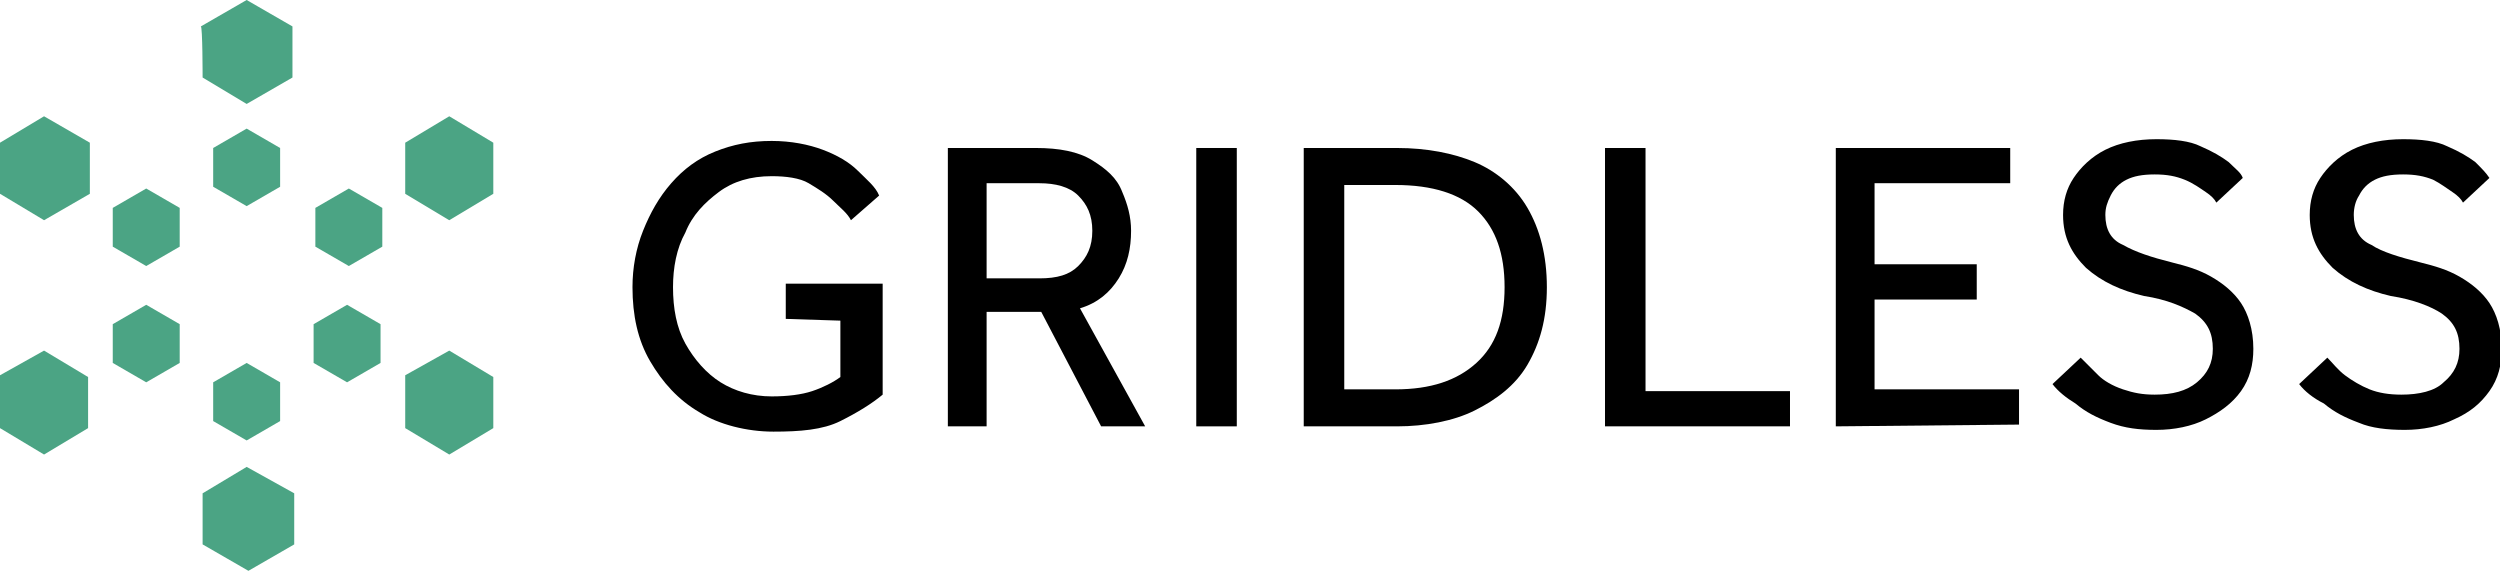
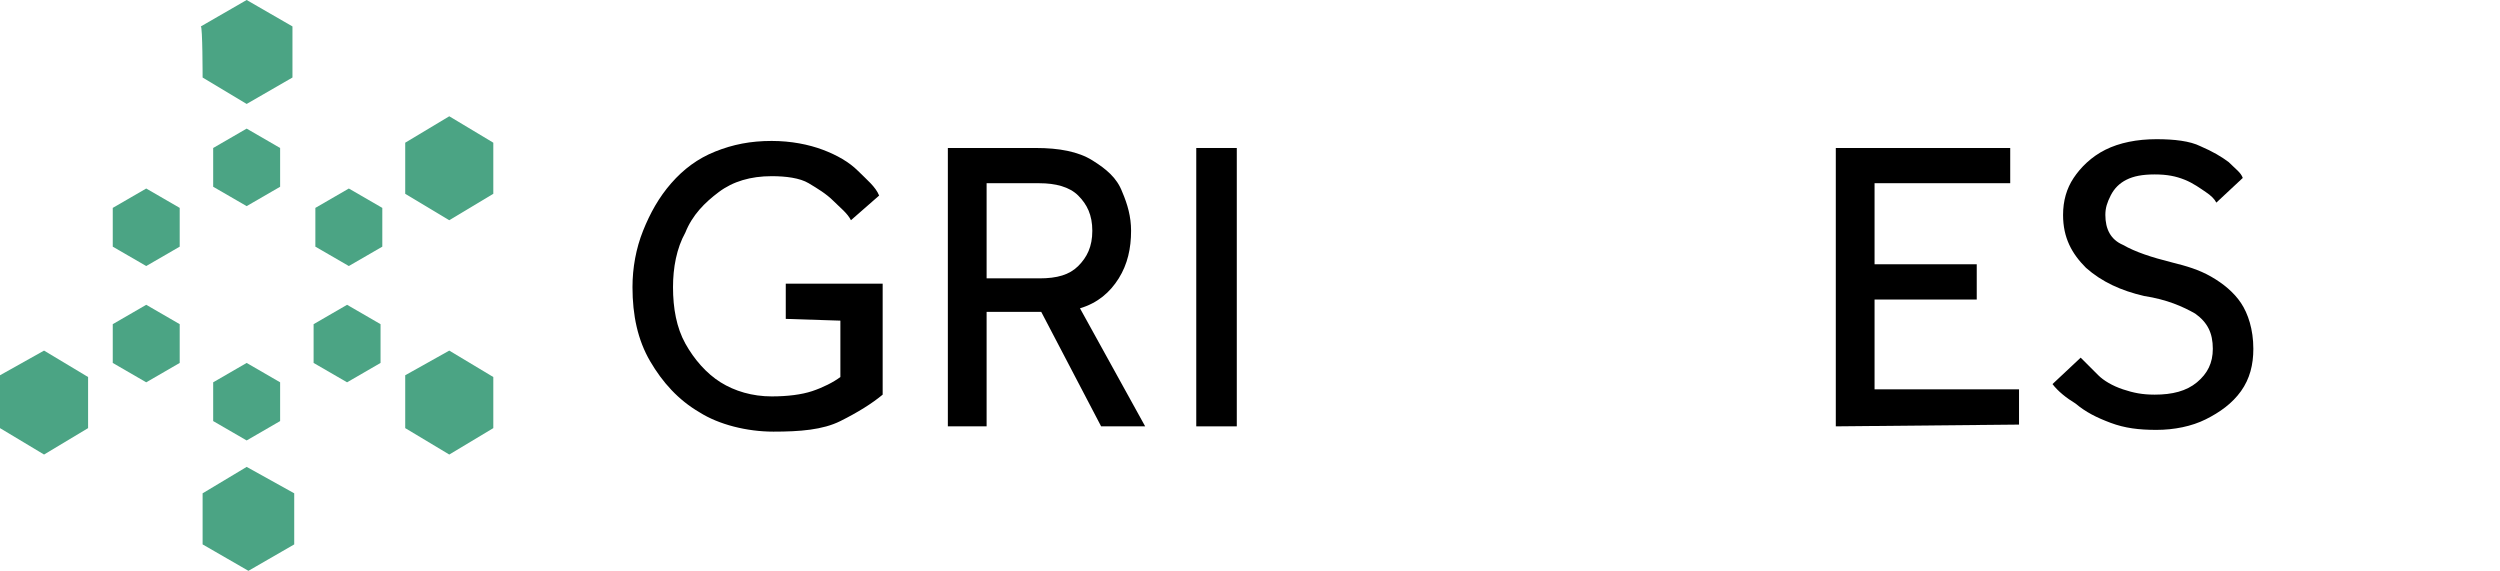
<svg xmlns="http://www.w3.org/2000/svg" xmlns:ns1="http://sodipodi.sourceforge.net/DTD/sodipodi-0.dtd" xmlns:ns2="http://www.inkscape.org/namespaces/inkscape" version="1.1" id="Layer_2_00000119816354371599977620000007586134488901499292_" x="0px" y="0px" viewBox="0 0 141.9 32.4" style="enable-background:new 0 0 141.9 32.4;" xml:space="preserve" ns1:docname="Gridless.svg" ns2:version="1.2.2 (732a01da63, 2022-12-09)">
  <defs id="defs48">
	
	
	
	
	
	
	
	
	
	
	
	
	
	
	
	
	
	
	
	
</defs>
  <ns1:namedview id="namedview46" pagecolor="#ffffff" bordercolor="#000000" borderopacity="0.25" ns2:showpageshadow="2" ns2:pageopacity="0.0" ns2:pagecheckerboard="true" ns2:deskcolor="#d1d1d1" showgrid="false" ns2:zoom="7.2839503" ns2:cx="64.113562" ns2:cy="16.200001" ns2:window-width="1920" ns2:window-height="1129" ns2:window-x="1912" ns2:window-y="-8" ns2:window-maximized="1" ns2:current-layer="Layer_2_00000119816354371599977620000007586134488901499292_" />
  <style type="text/css" id="style2">
	.st0{fill:#FFFFFF;}
	.st1{fill:#4BA484;}
</style>
  <g id="g371">
    <path class="st0" d="m 44.6,18.1 v -2 h 5.5 v 6.3 c -0.6,0.5 -1.4,1 -2.4,1.5 -1,0.5 -2.3,0.6 -3.8,0.6 -1.5,0 -3.1,-0.4 -4.2,-1.1 -1.2,-0.7 -2.1,-1.7 -2.8,-2.9 -0.7,-1.2 -1,-2.6 -1,-4.2 0,-1.1 0.2,-2.2 0.6,-3.2 0.4,-1 0.9,-1.9 1.6,-2.7 0.7,-0.8 1.5,-1.4 2.5,-1.8 1,-0.4 2,-0.6 3.2,-0.6 1.1,0 2.1,0.2 2.9,0.5 0.8,0.3 1.5,0.7 2,1.2 0.5,0.5 1,0.9 1.2,1.4 l -1.6,1.4 c -0.2,-0.4 -0.6,-0.7 -1,-1.1 -0.4,-0.4 -0.9,-0.7 -1.4,-1 -0.5,-0.3 -1.3,-0.4 -2.1,-0.4 -1.2,0 -2.2,0.3 -3,0.9 -0.8,0.6 -1.5,1.3 -1.9,2.3 -0.5,0.9 -0.7,2 -0.7,3.1 0,1.2 0.2,2.3 0.7,3.2 0.5,0.9 1.2,1.7 2,2.2 0.8,0.5 1.8,0.8 2.9,0.8 0.9,0 1.7,-0.1 2.3,-0.3 0.6,-0.2 1.2,-0.5 1.6,-0.8 v -3.2 z" id="path4" style="fill:#000000" />
    <path class="st0" d="M 53.8,24.2 V 8.4 h 5 c 1.3,0 2.4,0.2 3.2,0.7 0.8,0.5 1.4,1 1.7,1.8 0.3,0.7 0.5,1.4 0.5,2.2 0,1 -0.2,1.9 -0.7,2.7 -0.5,0.8 -1.2,1.4 -2.2,1.7 L 65,24.2 H 62.5 L 59.1,17.7 H 56 v 6.5 z M 56,15.8 h 3 c 1,0 1.7,-0.2 2.2,-0.7 0.5,-0.5 0.8,-1.1 0.8,-2 0,-0.9 -0.3,-1.5 -0.8,-2 -0.5,-0.5 -1.3,-0.7 -2.2,-0.7 h -3 c 0,0 0,5.4 0,5.4 z" id="path6" style="fill:#000000" />
    <path class="st0" d="M 67.9,24.2 V 8.4 h 2.3 v 15.8 z" id="path8" style="fill:#000000" />
-     <path class="st0" d="M 74,24.2 V 8.4 h 5.3 c 1.7,0 3.2,0.3 4.4,0.8 1.2,0.5 2.3,1.4 3,2.6 0.7,1.2 1.1,2.7 1.1,4.5 0,1.8 -0.4,3.2 -1.1,4.4 -0.7,1.2 -1.8,2 -3,2.6 -1.2,0.6 -2.8,0.9 -4.4,0.9 z m 2.3,-2.1 h 2.9 c 2,0 3.5,-0.5 4.6,-1.5 1.1,-1 1.6,-2.4 1.6,-4.3 0,-1.9 -0.5,-3.3 -1.5,-4.3 -1,-1 -2.6,-1.5 -4.7,-1.5 h -2.9 z" id="path10" style="fill:#000000" />
-     <path class="st0" d="M 91.1,24.2 V 8.4 h 2.3 v 13.8 h 8.2 v 2 c -0.1,0 -10.5,0 -10.5,0 z" id="path12" style="fill:#000000" />
    <path class="st0" d="M 104.2,24.2 V 8.4 h 9.9 v 2 h -7.7 V 15 h 5.8 v 2 h -5.8 v 5.1 h 8.2 v 2 z" id="path14" style="fill:#000000" />
    <path class="st0" d="m 116.5,21.8 1.6,-1.5 c 0.3,0.3 0.7,0.7 1,1 0.3,0.3 0.8,0.6 1.4,0.8 0.6,0.2 1.1,0.3 1.8,0.3 1,0 1.8,-0.2 2.4,-0.7 0.6,-0.5 0.9,-1.1 0.9,-1.9 0,-0.9 -0.3,-1.5 -1,-2 -0.7,-0.4 -1.6,-0.8 -2.9,-1 -1.3,-0.3 -2.4,-0.8 -3.3,-1.6 -0.8,-0.8 -1.3,-1.7 -1.3,-3 0,-0.8 0.2,-1.5 0.6,-2.1 0.4,-0.6 1,-1.2 1.8,-1.6 0.8,-0.4 1.8,-0.6 2.9,-0.6 1,0 1.9,0.1 2.5,0.4 0.7,0.3 1.2,0.6 1.6,0.9 0.4,0.4 0.7,0.6 0.8,0.9 l -1.5,1.4 c -0.1,-0.2 -0.3,-0.4 -0.6,-0.6 -0.3,-0.2 -0.7,-0.5 -1.2,-0.7 -0.5,-0.2 -1,-0.3 -1.7,-0.3 -0.7,0 -1.2,0.1 -1.6,0.3 -0.4,0.2 -0.7,0.5 -0.9,0.9 -0.2,0.4 -0.3,0.7 -0.3,1.1 0,0.8 0.3,1.4 1,1.7 0.7,0.4 1.6,0.7 2.8,1 0.8,0.2 1.5,0.4 2.2,0.8 0.7,0.4 1.3,0.9 1.7,1.5 0.4,0.6 0.7,1.5 0.7,2.6 0,0.9 -0.2,1.7 -0.7,2.4 -0.5,0.7 -1.2,1.2 -2,1.6 -0.8,0.4 -1.8,0.6 -2.8,0.6 -1,0 -1.8,-0.1 -2.6,-0.4 -0.8,-0.3 -1.4,-0.6 -2,-1.1 -0.5,-0.3 -1,-0.7 -1.3,-1.1 z" id="path16" style="fill:#000000" />
-     <path class="st0" d="m 130.5,21.8 1.6,-1.5 c 0.3,0.3 0.6,0.7 1,1 0.4,0.3 0.9,0.6 1.4,0.8 0.5,0.2 1.1,0.3 1.8,0.3 1,0 1.9,-0.2 2.4,-0.7 0.6,-0.5 0.9,-1.1 0.9,-1.9 0,-0.9 -0.3,-1.5 -1,-2 -0.6,-0.4 -1.6,-0.8 -2.9,-1 -1.3,-0.3 -2.4,-0.8 -3.3,-1.6 -0.8,-0.8 -1.3,-1.7 -1.3,-3 0,-0.8 0.2,-1.5 0.6,-2.1 0.4,-0.6 1,-1.2 1.8,-1.6 0.8,-0.4 1.8,-0.6 2.9,-0.6 1,0 1.9,0.1 2.5,0.4 0.7,0.3 1.2,0.6 1.6,0.9 0.4,0.4 0.6,0.6 0.8,0.9 l -1.5,1.4 c -0.1,-0.2 -0.3,-0.4 -0.6,-0.6 -0.3,-0.2 -0.7,-0.5 -1.1,-0.7 -0.5,-0.2 -1,-0.3 -1.7,-0.3 -0.7,0 -1.2,0.1 -1.6,0.3 -0.4,0.2 -0.7,0.5 -0.9,0.9 -0.2,0.3 -0.3,0.7 -0.3,1.1 0,0.8 0.3,1.4 1,1.7 0.6,0.4 1.6,0.7 2.8,1 0.8,0.2 1.5,0.4 2.2,0.8 0.7,0.4 1.3,0.9 1.7,1.5 0.4,0.6 0.7,1.5 0.7,2.6 0,0.9 -0.2,1.7 -0.7,2.4 -0.5,0.7 -1.1,1.2 -2,1.6 -0.8,0.4 -1.8,0.6 -2.8,0.6 -1,0 -1.9,-0.1 -2.6,-0.4 -0.8,-0.3 -1.4,-0.6 -2,-1.1 -0.6,-0.3 -1.1,-0.7 -1.4,-1.1 z" id="path18" style="fill:#000000" />
    <path class="st1" d="M 11.5,4.4 14,5.9 16.6,4.4 V 1.5 L 14,0 11.4,1.5 c 0.1,0 0.1,2.9 0.1,2.9 z" id="path20" />
-     <path class="st1" d="M 0,11 2.5,12.5 5.1,11 V 8.1 L 2.5,6.6 0,8.1 c 0,0 0,2.9 0,2.9 z" id="path22" />
    <path class="st1" d="M 0,24.3 2.5,25.8 5,24.3 V 21.4 L 2.5,19.9 0,21.3 Z" id="path24" />
    <path class="st1" d="m 11.5,30.9 2.6,1.5 2.6,-1.5 V 28 L 14,26.5 11.5,28 c 0,0 0,2.9 0,2.9 z" id="path26" />
    <path class="st1" d="m 23,24.3 2.5,1.5 2.5,-1.5 V 21.4 L 25.5,19.9 23,21.3 Z" id="path28" />
    <path class="st1" d="M 23,11 25.5,12.5 28,11 V 8.1 L 25.5,6.6 23,8.1 c 0,0 0,2.9 0,2.9 z" id="path30" />
    <path class="st1" d="m 12.1,10.6 1.9,1.1 1.9,-1.1 V 8.4 L 14,7.3 12.1,8.4 Z" id="path32" />
    <path class="st1" d="m 17.9,14 1.9,1.1 1.9,-1.1 v -2.2 l -1.9,-1.1 -1.9,1.1 z" id="path34" />
    <path class="st1" d="m 17.8,20.6 1.9,1.1 1.9,-1.1 v -2.2 l -1.9,-1.1 -1.9,1.1 c 0,0 0,2.2 0,2.2 z" id="path36" />
    <path class="st1" d="M 12.1,23.9 14,25 15.9,23.9 V 21.7 L 14,20.6 12.1,21.7 c 0,0 0,2.2 0,2.2 z" id="path38" />
    <path class="st1" d="m 6.4,20.6 1.9,1.1 1.9,-1.1 V 18.4 L 8.3,17.3 6.4,18.4 c 0,0 0,2.2 0,2.2 z" id="path40" />
    <path class="st1" d="M 6.4,14 8.3,15.1 10.2,14 V 11.8 L 8.3,10.7 6.4,11.8 Z" id="path42" />
  </g>
</svg>